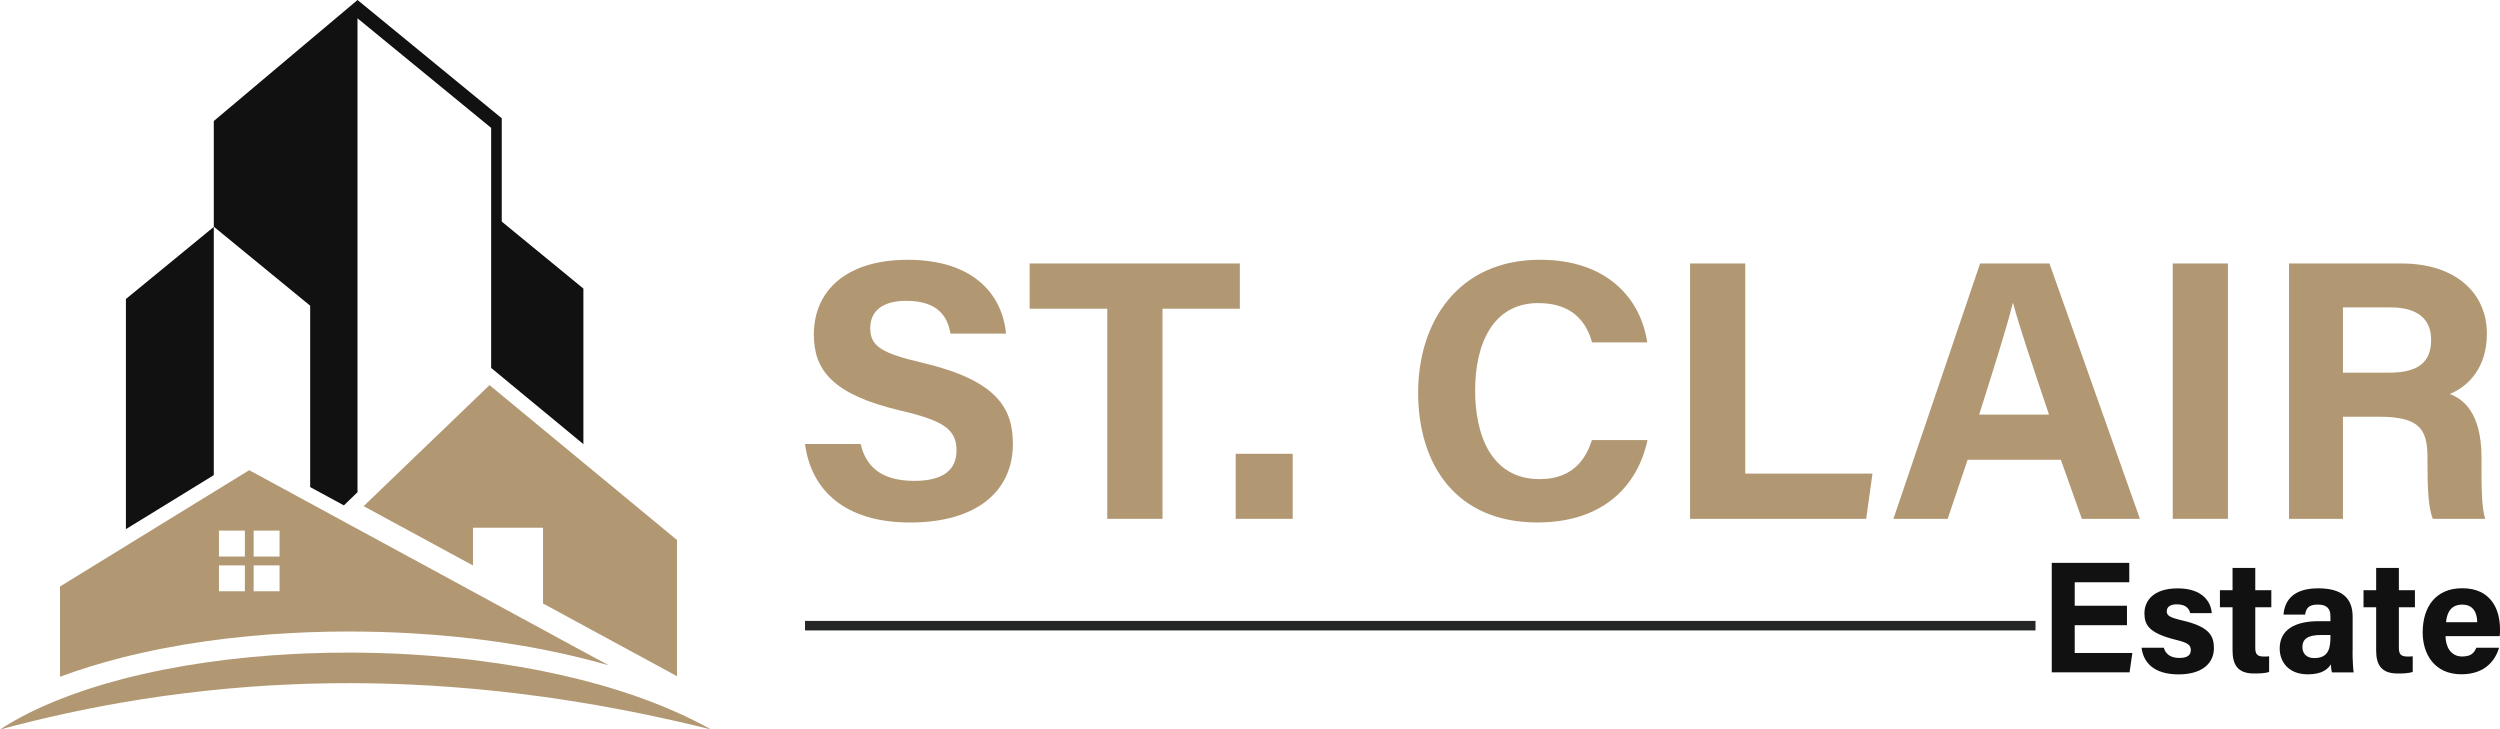
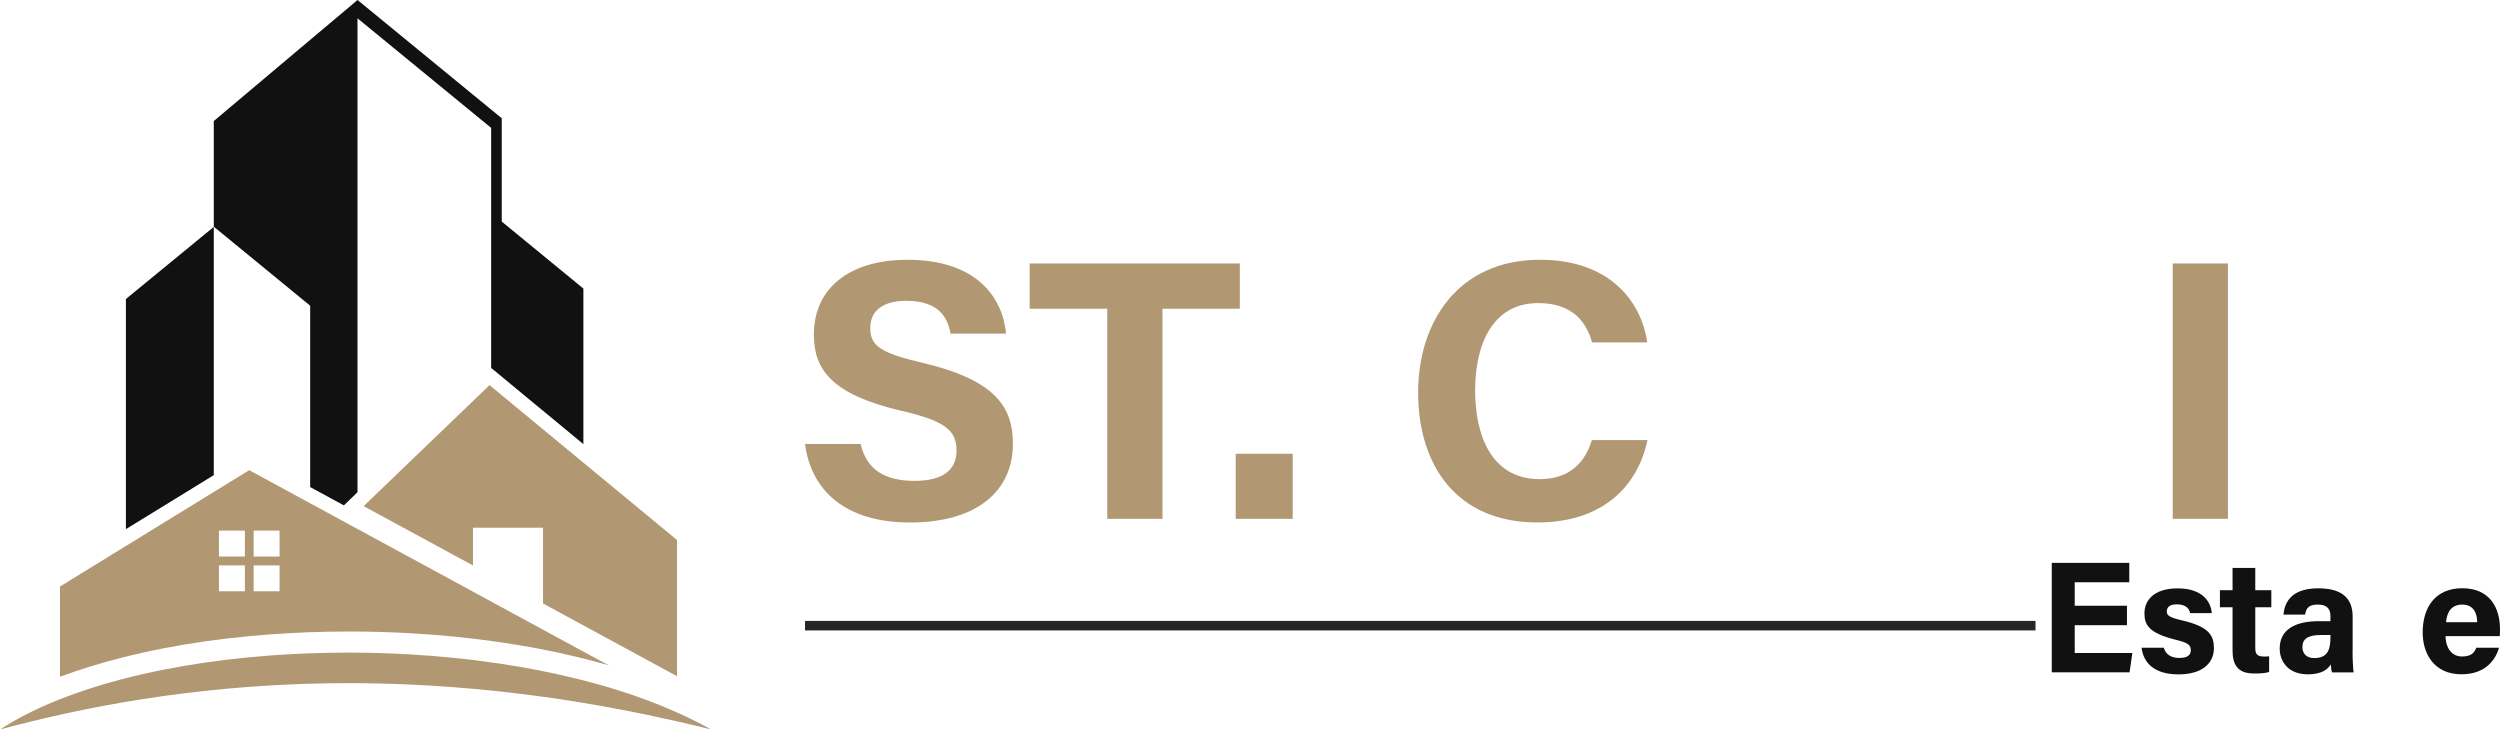
<svg xmlns="http://www.w3.org/2000/svg" version="1.1" id="Layer_1" x="0px" y="0px" style="enable-background:new 0 0 595.28 841.89;" xml:space="preserve" viewBox="30.96 343.25 532.53 155.39">
  <style type="text/css">
	.st0{fill:#B19873;}
	.st1{fill:#111111;}
	.st2{fill:#252626;}
</style>
  <g>
    <g>
      <path class="st0" d="M214.29,437.82c1.24,5.46,5.16,7.86,11.46,7.86c6.28,0,8.96-2.48,8.96-6.46c0-4.43-2.62-6.35-11.93-8.51    c-14.8-3.48-18.46-8.86-18.46-16.2c0-9.48,7.09-15.92,19.97-15.92c14.44,0,20.2,7.76,20.98,15.72h-11.85    c-0.57-3.35-2.42-6.98-9.43-6.98c-4.77,0-7.66,1.97-7.66,5.83c0,3.78,2.31,5.32,11.1,7.36c15.82,3.73,19.29,9.61,19.29,17.28    c0,9.93-7.52,16.75-21.9,16.75c-13.81,0-21.08-6.8-22.38-16.72H214.29z" />
      <path class="st0" d="M266.82,409.01h-16.53v-9.64h44.77v9.64h-16.47v44.76h-11.77V409.01z" />
      <path class="st0" d="M294.18,453.77v-13.86h12.14v13.86H294.18z" />
      <path class="st0" d="M381.9,437c-2.19,10.15-9.84,17.54-23.46,17.54c-17.25,0-25.4-12.21-25.4-27.68    c0-14.91,8.42-28.28,25.97-28.28c14.48,0,21.51,8.5,22.83,17.6h-11.76c-1.14-4.19-4.05-8.37-11.45-8.37    c-9.7,0-13.45,8.73-13.45,18.62c0,9.2,3.25,18.88,13.76,18.88c7.67,0,10.1-5.14,11.12-8.32H381.9z" />
-       <path class="st0" d="M390.96,399.37h11.76v44.76h27.1l-1.34,9.64h-37.52V399.37z" />
-       <path class="st0" d="M450.08,441.2l-4.24,12.57h-11.56l18.47-54.4h14.77l19.27,54.4h-12.37l-4.47-12.57H450.08z M467.42,431.56    c-3.86-11.48-6.32-18.81-7.64-23.7h-0.08c-1.34,5.36-4.06,13.9-7.15,23.7H467.42z" />
      <path class="st0" d="M505.54,399.37v54.4h-11.76v-54.4H505.54z" />
-       <path class="st0" d="M530.04,432v21.77h-11.49v-54.4h23.9c11.86,0,18.25,6.53,18.25,14.94c0,7.3-3.97,11.25-7.91,12.87    c2.69,0.99,6.76,3.8,6.76,13.54v2.69c0,3.66,0.03,7.82,0.78,10.37h-11.15c-0.96-2.37-1.14-6.44-1.14-12.21v-0.79    c0-5.95-1.5-8.76-10.27-8.76H530.04z M530.04,422.63h9.86c6.44,0,8.92-2.45,8.92-7c0-4.42-2.89-6.9-8.64-6.9h-10.14V422.63z" />
    </g>
    <g>
      <g>
        <path class="st1" d="M484.04,476.42H472.9v5.92h12.28l-0.6,4.13h-16.57v-23.32h16.51v4.13H472.9v5h11.13V476.42z" />
        <path class="st1" d="M491.88,481.22c0.37,1.39,1.5,2.18,3.31,2.18c1.79,0,2.44-0.64,2.44-1.7c0-1.12-0.75-1.57-3.25-2.18     c-5.69-1.41-6.63-3.17-6.63-5.64c0-2.57,1.82-5.3,7.09-5.3c5.3,0,7.1,2.9,7.25,5.27h-4.6c-0.16-0.65-0.59-1.87-2.86-1.87     c-1.6,0-2.12,0.71-2.12,1.5c0,0.87,0.54,1.29,3.38,1.95c5.83,1.36,6.66,3.36,6.66,5.93c0,2.9-2.2,5.54-7.53,5.54     c-5.31,0-7.5-2.57-7.88-5.67H491.88z" />
        <path class="st1" d="M503.83,468.97h2.69v-4.74h4.84v4.74h3.42v3.64h-3.42v8.64c0,1.33,0.41,1.85,1.85,1.85     c0.27,0,0.74,0,1.1-0.05v3.33c-0.96,0.33-2.28,0.33-3.25,0.33c-3.41,0-4.54-1.83-4.54-4.89v-9.21h-2.69V468.97z" />
        <path class="st1" d="M532.08,481.96c0,1.67,0.13,4.1,0.24,4.52h-4.62c-0.13-0.35-0.24-1.27-0.24-1.71     c-0.63,0.98-1.82,2.12-4.91,2.12c-4.21,0-5.99-2.78-5.99-5.49c0-3.99,3.2-5.83,8.32-5.83c0.85,0,1.91,0,2.49,0v-1.07     c0-1.24-0.45-2.47-2.69-2.47c-2.04,0-2.49,0.87-2.71,2.14h-4.6c0.26-3.11,2.18-5.63,7.5-5.6c4.68,0.03,7.23,1.86,7.23,6.03     V481.96z M527.37,478.51c-0.4,0-1.33,0-1.97,0c-2.92,0-4,0.89-4,2.58c0,1.27,0.78,2.34,2.52,2.34c3.07,0,3.45-2.14,3.45-4.46     V478.51z" />
-         <path class="st1" d="M534.42,468.97h2.69v-4.74h4.84v4.74h3.42v3.64h-3.42v8.64c0,1.33,0.41,1.85,1.85,1.85     c0.27,0,0.74,0,1.1-0.05v3.33c-0.96,0.33-2.28,0.33-3.25,0.33c-3.41,0-4.54-1.83-4.54-4.89v-9.21h-2.69V468.97z" />
        <path class="st1" d="M551.89,478.76c0,2.19,1.1,4.33,3.51,4.33c2.01,0,2.59-0.81,3.05-1.87h4.84c-0.62,2.14-2.53,5.66-8.02,5.66     c-5.76,0-8.25-4.31-8.25-8.91c0-5.49,2.81-9.42,8.43-9.42c6,0,8.04,4.35,8.04,8.72c0,0.59,0,0.98-0.06,1.48H551.89z      M558.64,475.79c-0.03-2.04-0.85-3.75-3.2-3.75c-2.32,0-3.25,1.6-3.45,3.75H558.64z" />
      </g>
      <g>
        <g>
          <rect x="202.44" y="475.51" class="st2" width="262.11" height="2.03" />
        </g>
      </g>
    </g>
    <g>
      <g>
        <g>
          <path class="st0" d="M175.17,495.01c-3.9-1.75-8.08-3.32-12.46-4.7c-2.93-0.92-5.95-1.76-9.05-2.52      c-2.3-0.57-4.65-1.09-7.03-1.57c-1.58-0.32-3.17-0.62-4.78-0.9c-2.97-0.51-5.99-0.96-9.05-1.35c-0.37-0.05-0.73-0.09-1.1-0.14      c-1.44-0.18-2.89-0.33-4.34-0.47c-3-0.3-6.02-0.54-9.05-0.72c-4.22-0.24-8.46-0.37-12.68-0.38c-3.02,0-6.04,0.05-9.05,0.16      c-1.14,0.05-2.28,0.09-3.41,0.16c-3.05,0.16-6.07,0.38-9.05,0.67c-6.35,0.61-12.52,1.5-18.38,2.66      c-3.11,0.62-6.13,1.31-9.05,2.08c-4.61,1.21-8.96,2.62-12.98,4.21c-4.76,1.88-9.05,4.03-12.75,6.44      c4.26-1.15,8.51-2.19,12.75-3.13c4.34-0.96,8.66-1.82,12.98-2.57c3.02-0.52,6.04-1,9.05-1.42c6.15-0.86,12.28-1.51,18.38-1.97      c3.02-0.23,6.04-0.4,9.05-0.52c1.14-0.05,2.28-0.09,3.41-0.13c3.02-0.09,6.04-0.13,9.05-0.13c4.24,0.01,8.46,0.11,12.68,0.3      c3.02,0.13,6.04,0.31,9.05,0.54c1.45,0.11,2.9,0.23,4.34,0.36c0.37,0.03,0.73,0.06,1.1,0.1c3.02,0.28,6.04,0.61,9.05,0.98      c1.6,0.19,3.19,0.4,4.78,0.62c2.35,0.32,4.69,0.68,7.03,1.05c3.02,0.49,6.04,1.01,9.05,1.59c4.16,0.78,8.32,1.65,12.46,2.59      c2.42,0.55,4.83,1.13,7.24,1.73C180.13,497.35,177.71,496.14,175.17,495.01z" />
        </g>
      </g>
      <g>
        <g>
          <polygon class="st0" points="153.66,475.62 162.71,480.53 175.17,487.29 175.17,458.28 162.71,447.98 153.66,440.51       146.63,434.7 141.85,430.75 135.23,425.28 132.81,427.62 131.71,428.67 127.37,432.85 118.31,441.55 108.42,451.07       118.31,456.43 127.37,461.35 131.71,463.7 131.71,455.67 132.81,455.67 141.85,455.67 146.63,455.67 146.63,471.8     " />
        </g>
      </g>
      <g>
        <g>
          <path class="st0" d="M153.66,481.2l-7.03-3.82l-4.78-2.59l-9.04-4.91l-1.1-0.6l-4.34-2.36l-9.05-4.91l-12.68-6.88l-9.04-4.91      l-3.41-1.85l-9.04-4.91l-0.1-0.06l-18.29,11.24l-9.04,5.56l-12.98,7.98v19.23c4.02-1.5,8.37-2.85,12.98-4.03      c2.91-0.74,5.93-1.42,9.04-2.02c5.83-1.14,11.99-2.01,18.39-2.61c2.96-0.28,5.98-0.51,9.04-0.66c1.13-0.06,2.27-0.11,3.41-0.16      c2.83-0.11,5.69-0.16,8.58-0.16h0.47c4.28,0.01,8.52,0.13,12.68,0.36c3.06,0.18,6.08,0.41,9.05,0.69      c1.46,0.14,2.91,0.3,4.34,0.47c0.36,0.04,0.73,0.09,1.1,0.13c3.07,0.38,6.09,0.82,9.04,1.32c1.61,0.27,3.21,0.56,4.78,0.87      c2.39,0.47,4.73,0.98,7.03,1.53c2.38,0.57,4.71,1.18,6.98,1.84L153.66,481.2z M83.12,469.2H77.6v-5.52h5.52V469.2z M83.12,461.8      H77.6v-5.52h5.52V461.8z M90.51,469.2h-5.52v-5.52h5.52V469.2z M90.51,461.8h-5.52v-5.52h5.52V461.8z" />
        </g>
      </g>
      <g>
        <g>
          <g>
            <polygon class="st1" points="155.23,404.72 155.23,437.86 148.57,432.35 143.79,428.41 135.58,421.62 135.58,370.49        107.11,347.15 107.11,448.1 104.21,450.9 98.04,447.55 97.03,447 97.03,408.37 76.53,391.56 76.5,391.53 76.5,369.03        97.03,351.74 104.77,345.23 107.11,343.25 107.12,343.25 135.58,366.59 137.84,368.44 137.84,390.45      " />
          </g>
        </g>
        <g>
          <g>
            <polygon class="st1" points="76.5,391.58 76.5,444.46 64.15,452.05 57.78,455.96 57.78,406.94      " />
          </g>
        </g>
      </g>
    </g>
  </g>
</svg>